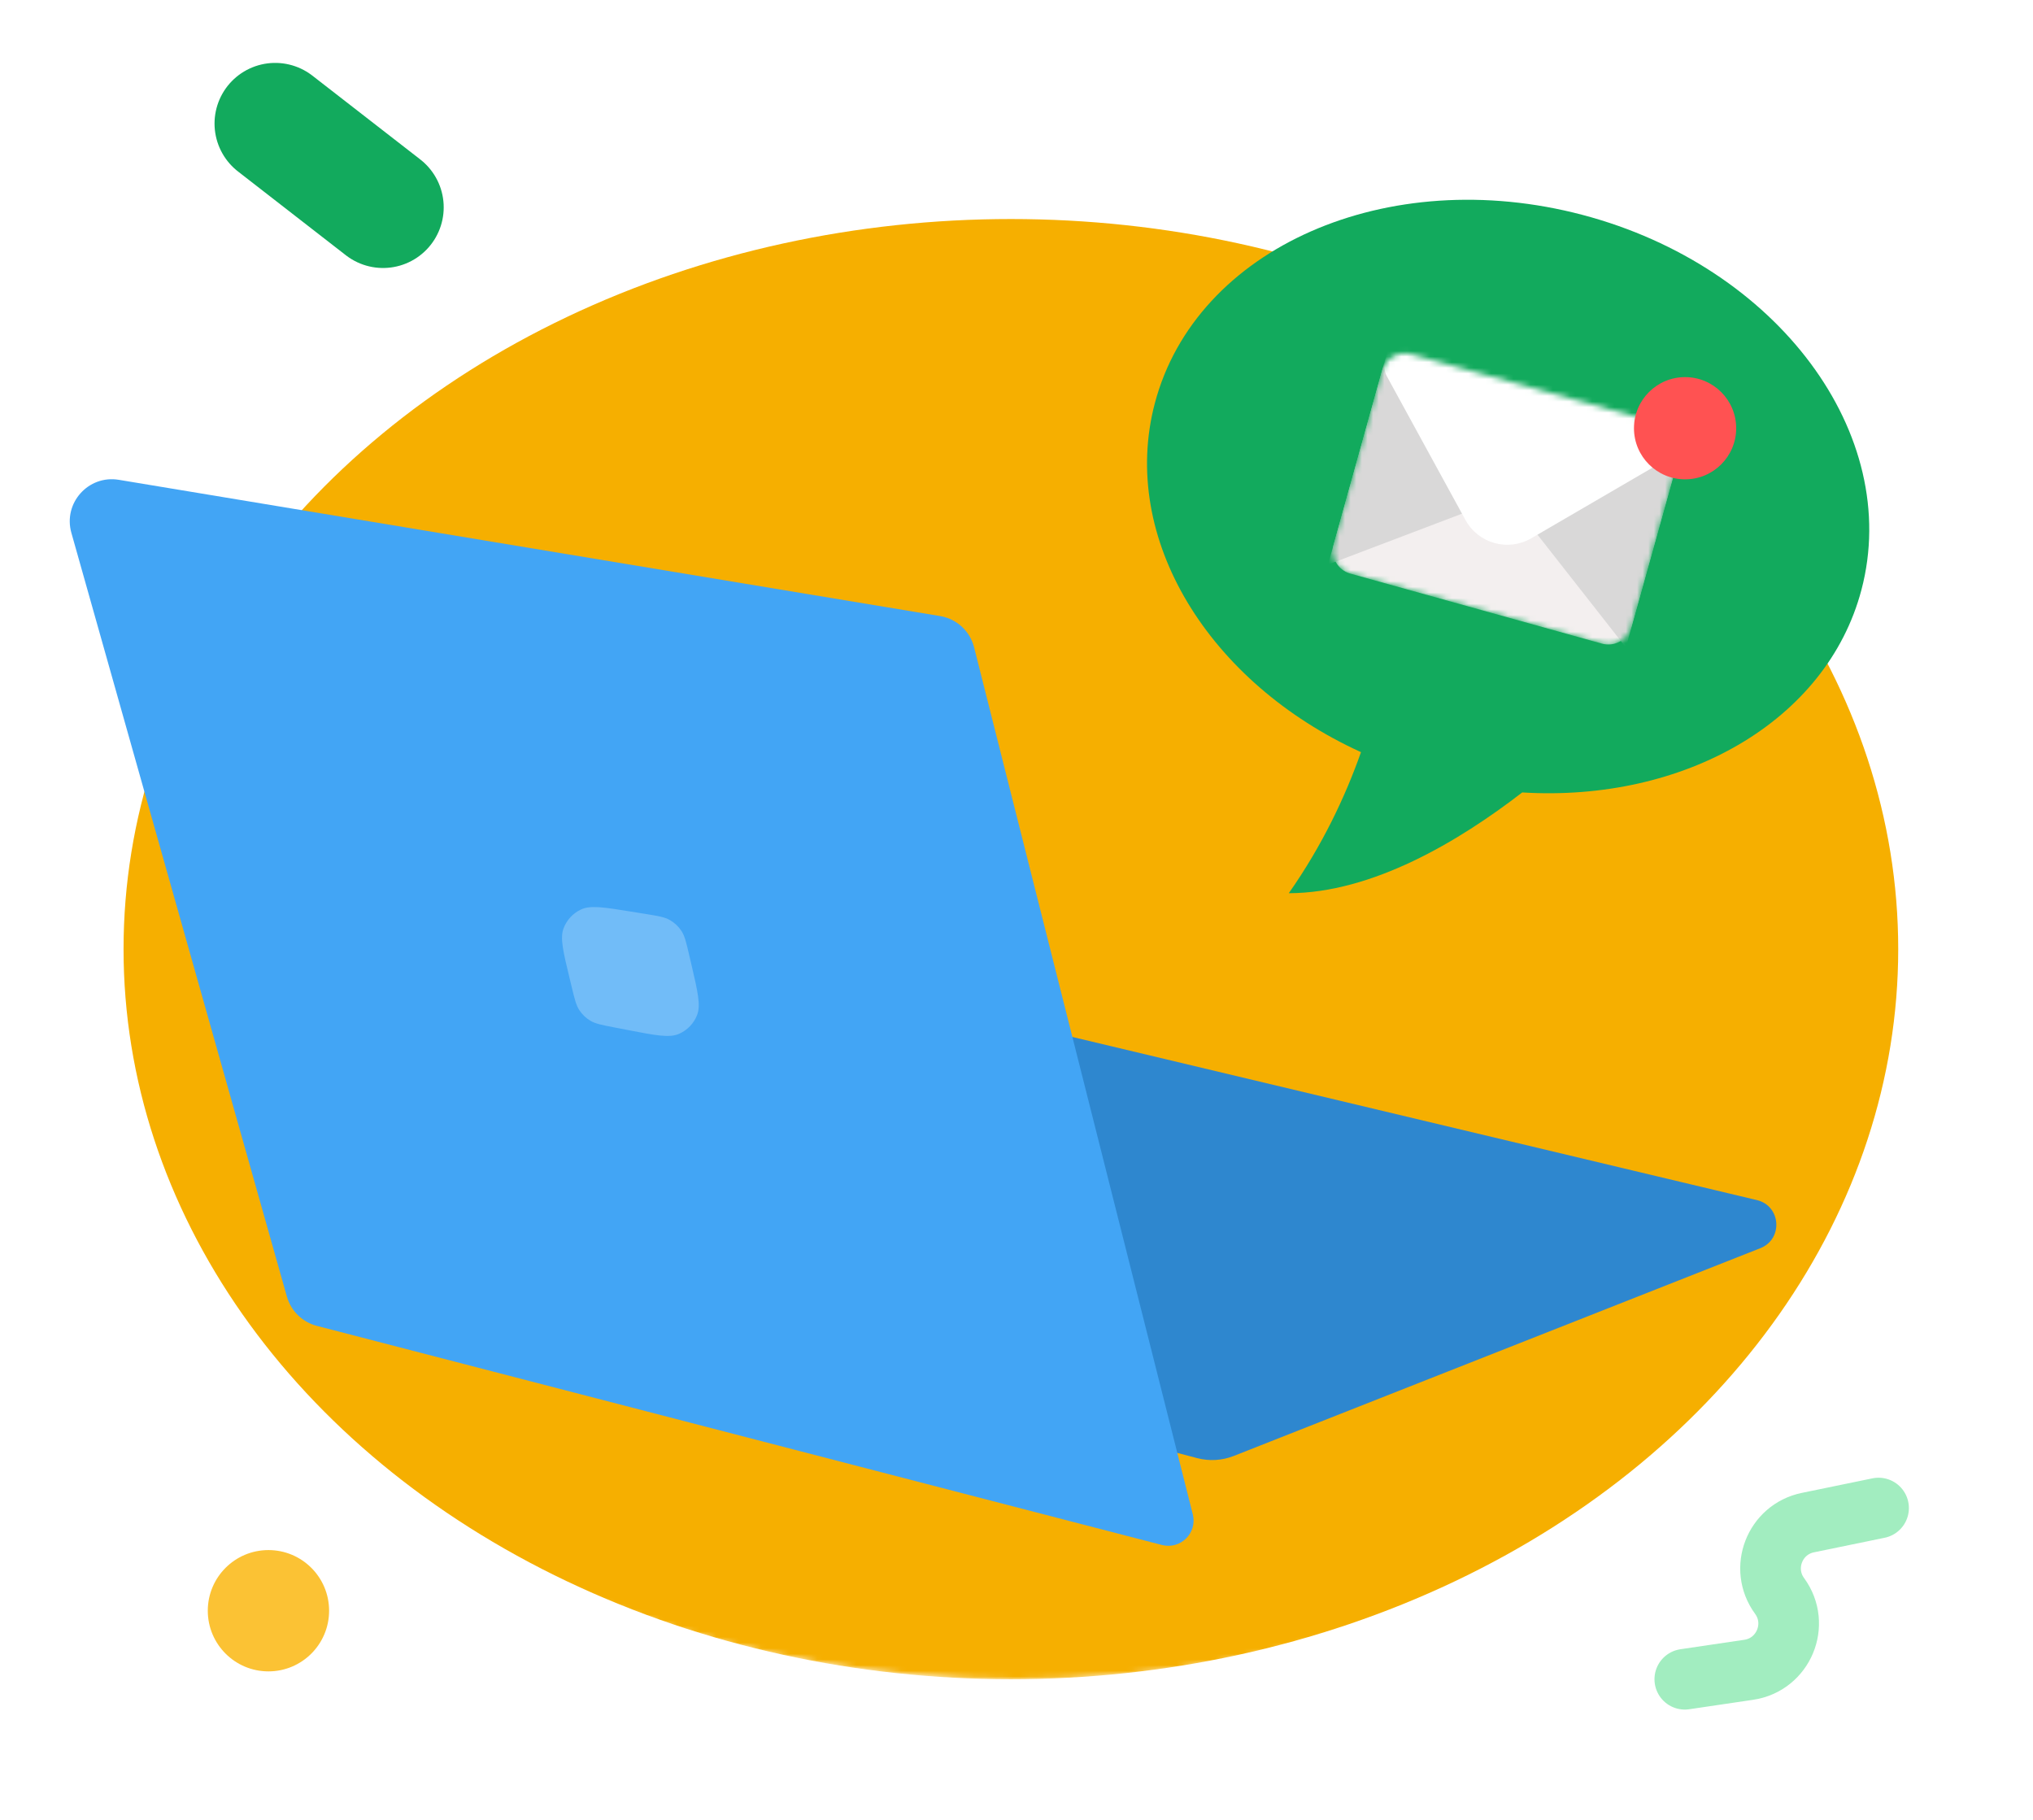
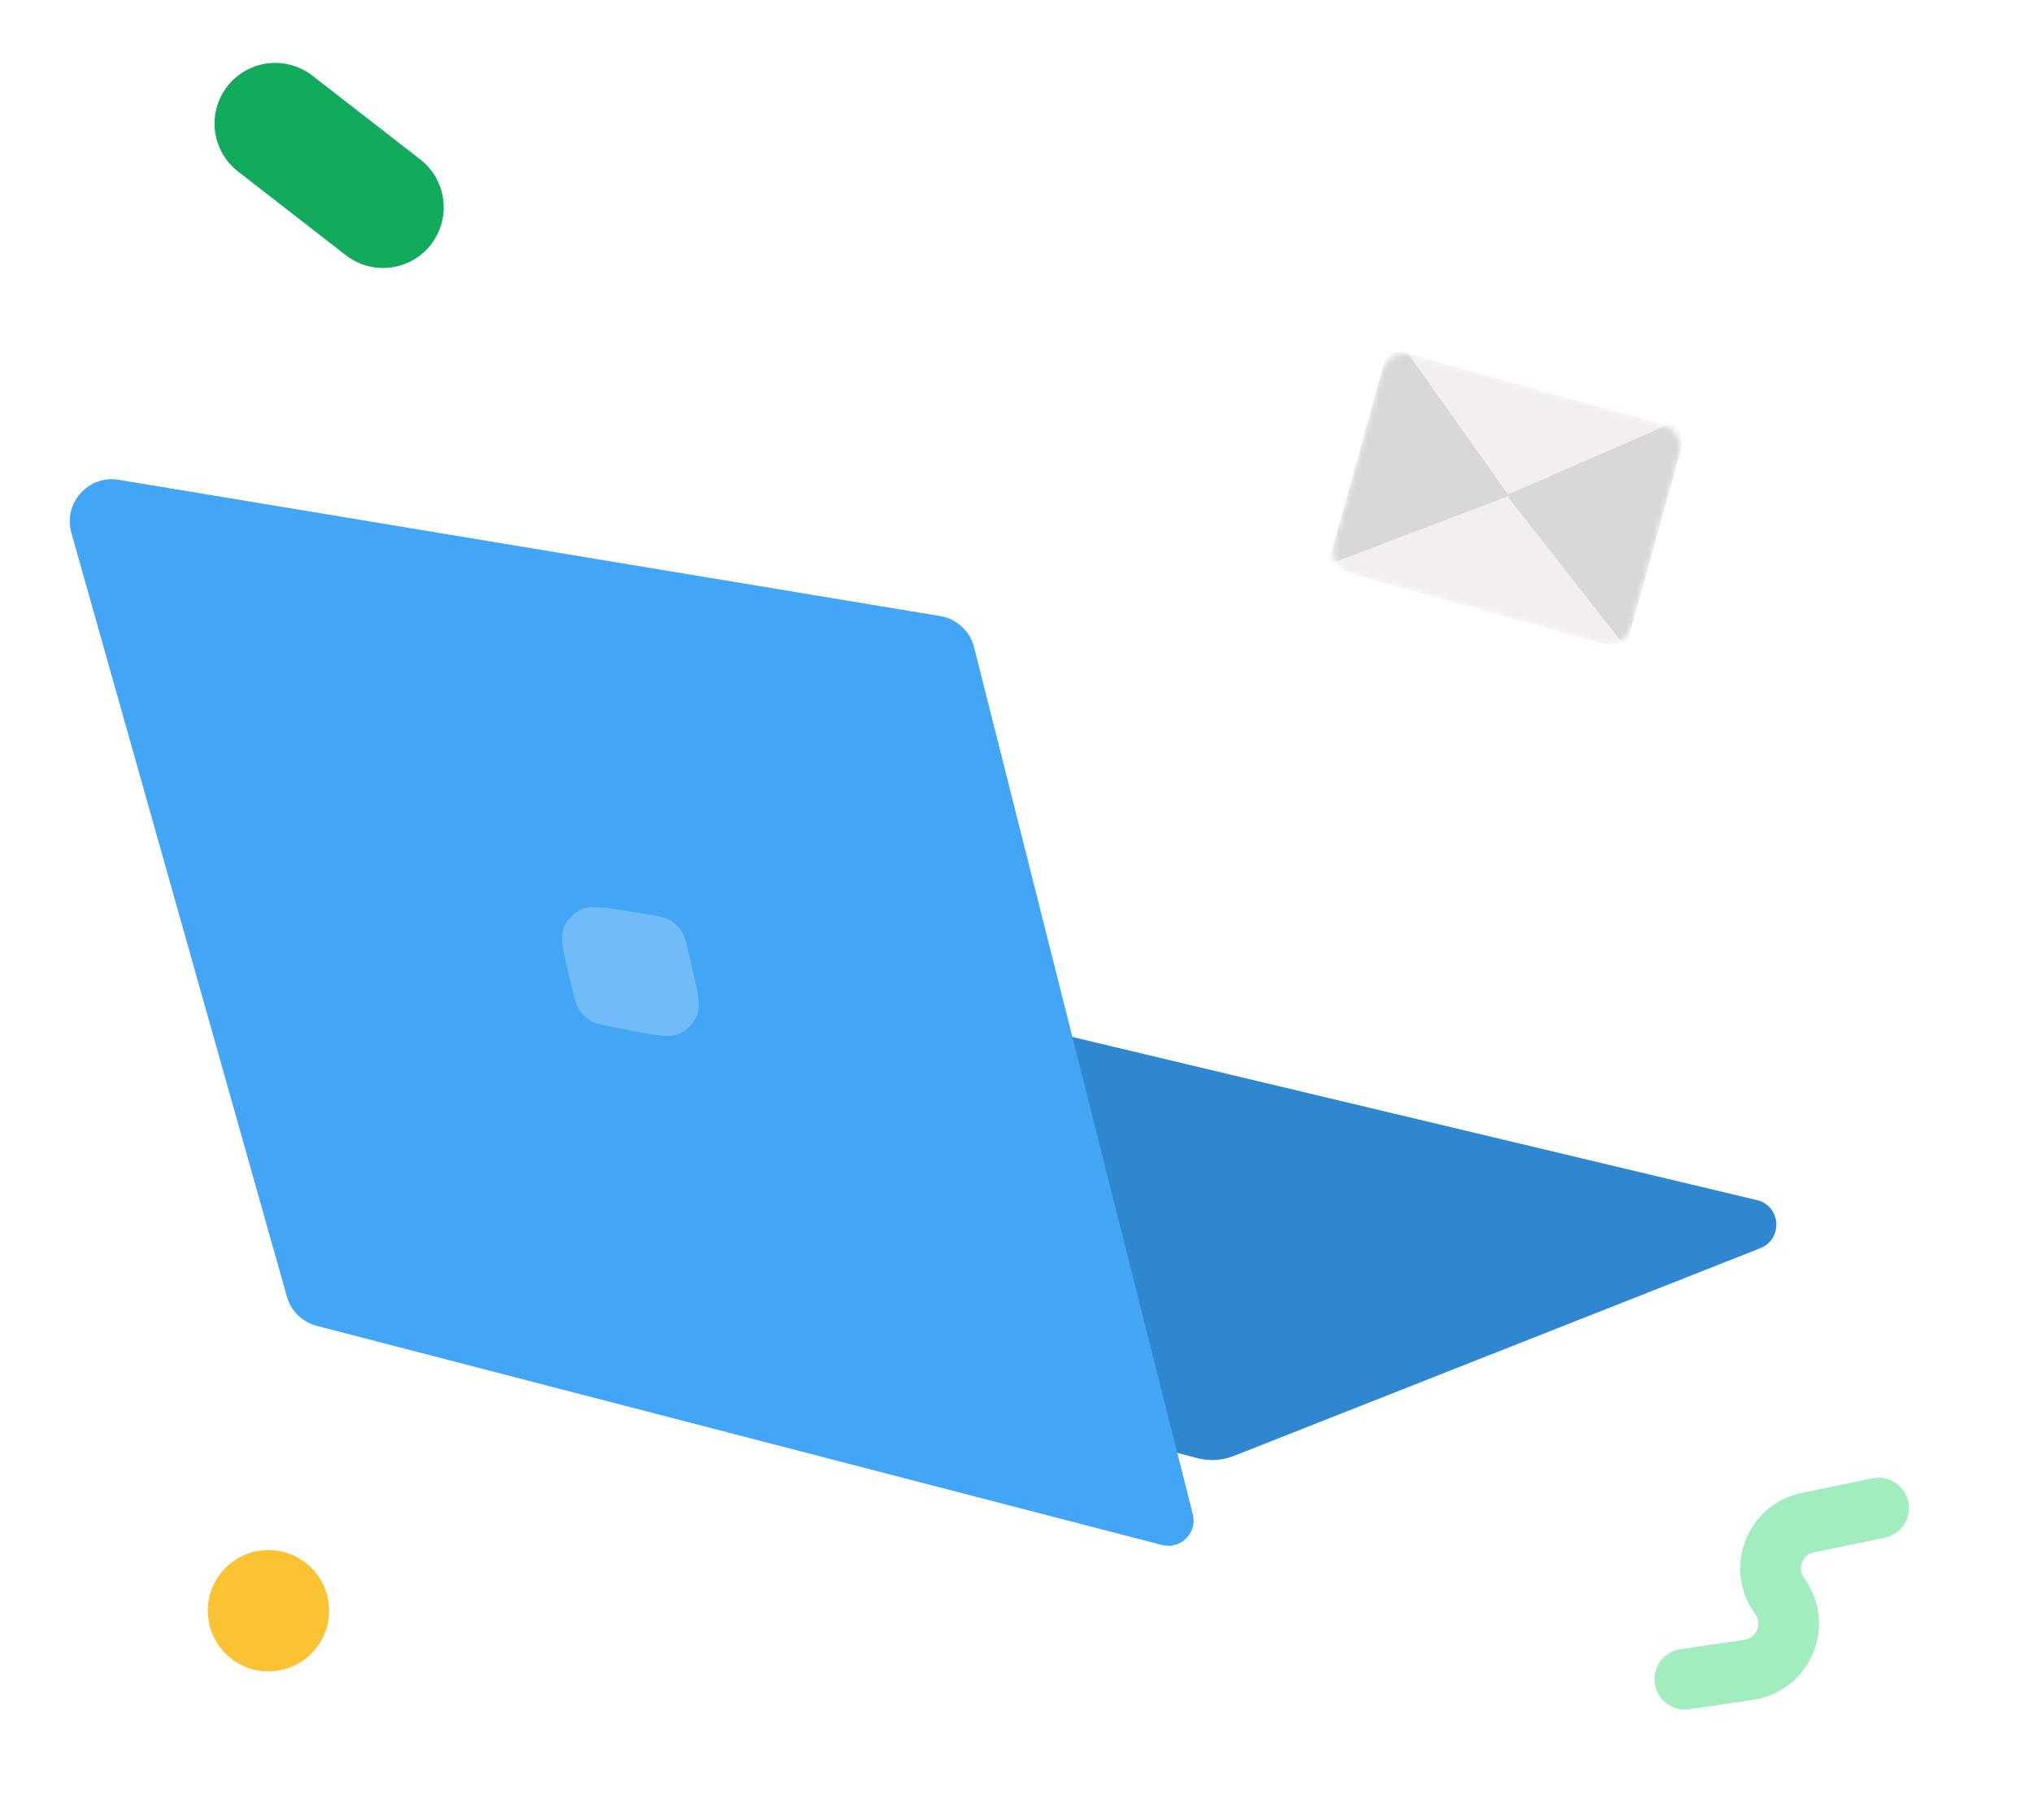
<svg xmlns="http://www.w3.org/2000/svg" width="362" height="324" viewBox="0 0 362 324" fill="none">
  <mask id="mask0_338_6646" style="mask-type:luminance" maskUnits="userSpaceOnUse" x="7" y="11" width="348" height="288">
-     <ellipse cx="181" cy="155" rx="174" ry="144" fill="white" />
-   </mask>
+     </mask>
  <g mask="url(#mask0_338_6646)">
    <ellipse cx="180" cy="169" rx="158" ry="130" fill="#F6AF00" />
  </g>
-   <path d="M331.452 105.023C338.767 77.323 316.531 47.44 281.798 38.266C247.042 29.086 212.95 44.094 205.634 71.794C199.28 95.853 215.242 121.575 242.343 133.925C239.569 141.78 235.489 150.489 229.483 159.043C244.343 159.011 259.758 149.816 271.048 141.099C299.811 142.854 325.253 128.493 331.452 105.023Z" fill="#12AA5D" />
  <mask id="mask1_338_6646" style="mask-type:alpha" maskUnits="userSpaceOnUse" x="237" y="62" width="63" height="53">
    <path d="M237.486 96.906C236.858 99.163 238.179 101.503 240.436 102.131L285.245 114.6C287.503 115.229 289.843 113.908 290.471 111.65L299.061 80.78C299.689 78.523 298.368 76.183 296.111 75.555L251.301 63.086C249.044 62.458 246.704 63.779 246.076 66.036L237.486 96.906Z" fill="#FFA100" />
  </mask>
  <g mask="url(#mask1_338_6646)">
    <path d="M237.486 96.906C236.858 99.163 238.179 101.503 240.436 102.131L285.245 114.6C287.503 115.229 289.843 113.908 290.471 111.65L299.061 80.78C299.689 78.523 298.368 76.183 296.111 75.555L251.301 63.086C249.044 62.458 246.704 63.779 246.076 66.036L237.486 96.906Z" fill="#F3EFEF" />
    <path d="M268.687 88.289L247.997 59.133L236.48 100.523L268.687 88.289Z" fill="#D9D8D8" />
    <path d="M268.249 88.167L301.024 73.889L289.507 115.278L268.249 88.167Z" fill="#D9D8D8" />
-     <path d="M260.942 92.586C263.234 96.777 268.532 98.251 272.66 95.847L297.819 81.19C300.656 79.537 300.108 75.285 296.945 74.405L251.223 61.682C248.06 60.802 245.395 64.16 246.97 67.041L260.942 92.586Z" fill="white" />
  </g>
-   <circle cx="300.048" cy="76.249" r="9.1" fill="#FF5252" />
  <g filter="url(#filter0_i_338_6646)">
    <path d="M312.839 221.185C317.121 222.206 317.543 228.133 313.448 229.748L219.695 266.739C217.619 267.558 215.336 267.695 213.178 267.129L69.708 229.508C62.716 227.674 62.108 217.986 68.816 215.293L148.287 183.388C149.727 182.81 151.31 182.693 152.82 183.053L312.839 221.185Z" fill="#2E87CF" />
  </g>
  <g filter="url(#filter1_i_338_6646)">
    <path d="M174.906 102.196C177.848 102.684 180.222 104.869 180.951 107.761L219.893 262.138C220.729 265.453 217.709 268.452 214.4 267.595L63.917 228.58C61.336 227.911 59.305 225.923 58.581 223.357L20.208 87.369C18.715 82.079 23.232 77.034 28.654 77.933L174.906 102.196Z" fill="#42A5F5" />
  </g>
  <path fill-rule="evenodd" clip-rule="evenodd" d="M101.413 174.141C100.272 169.414 99.702 167.051 100.338 165.326C100.895 163.817 102.029 162.593 103.49 161.922C105.161 161.155 107.561 161.542 112.362 162.316L114.842 162.716C117.157 163.09 118.314 163.277 119.258 163.81C120.091 164.281 120.801 164.943 121.329 165.742C121.926 166.646 122.192 167.788 122.725 170.072L123.108 171.713C124.238 176.556 124.803 178.978 124.133 180.716C123.547 182.234 122.375 183.452 120.88 184.095C119.169 184.831 116.727 184.359 111.845 183.413L109.359 182.932C107.146 182.504 106.04 182.29 105.139 181.757C104.342 181.286 103.664 180.638 103.157 179.864C102.583 178.988 102.319 177.892 101.79 175.702L101.413 174.141Z" fill="white" fill-opacity="0.25" />
  <circle cx="47.8" cy="286.8" r="10.8" fill="#FBC234" />
  <path d="M68.207 36.918L49 22" stroke="#12AA5D" stroke-width="21.6" stroke-linecap="round" />
  <path d="M334.501 268.518L321.914 271.11C315.98 272.332 313.3 279.284 316.879 284.172V284.172C320.578 289.226 317.578 296.4 311.383 297.316L300 299" stroke="#A2EDC0" stroke-width="10.8" stroke-linecap="round" stroke-linejoin="round" />
  <defs>
    <filter id="filter0_i_338_6646" x="64.109" y="182.849" width="252.188" height="84.624" filterUnits="userSpaceOnUse" color-interpolation-filters="sRGB">
      <feFlood flood-opacity="0" result="BackgroundImageFix" />
      <feBlend mode="normal" in="SourceGraphic" in2="BackgroundImageFix" result="shape" />
      <feColorMatrix in="SourceAlpha" type="matrix" values="0 0 0 0 0 0 0 0 0 0 0 0 0 0 0 0 0 0 127 0" result="hardAlpha" />
      <feOffset dy="-7.5" />
      <feComposite in2="hardAlpha" operator="arithmetic" k2="-1" k3="1" />
      <feColorMatrix type="matrix" values="0 0 0 0 0 0 0 0 0 0 0 0 0 0 0 0 0 0 0.25 0" />
      <feBlend mode="normal" in2="shape" result="effect1_innerShadow_338_6646" />
    </filter>
    <filter id="filter1_i_338_6646" x="19.919" y="77.829" width="200.114" height="189.914" filterUnits="userSpaceOnUse" color-interpolation-filters="sRGB">
      <feFlood flood-opacity="0" result="BackgroundImageFix" />
      <feBlend mode="normal" in="SourceGraphic" in2="BackgroundImageFix" result="shape" />
      <feColorMatrix in="SourceAlpha" type="matrix" values="0 0 0 0 0 0 0 0 0 0 0 0 0 0 0 0 0 0 127 0" result="hardAlpha" />
      <feOffset dx="-7.5" dy="7.5" />
      <feComposite in2="hardAlpha" operator="arithmetic" k2="-1" k3="1" />
      <feColorMatrix type="matrix" values="0 0 0 0 1 0 0 0 0 1 0 0 0 0 1 0 0 0 0.25 0" />
      <feBlend mode="normal" in2="shape" result="effect1_innerShadow_338_6646" />
    </filter>
  </defs>
</svg>